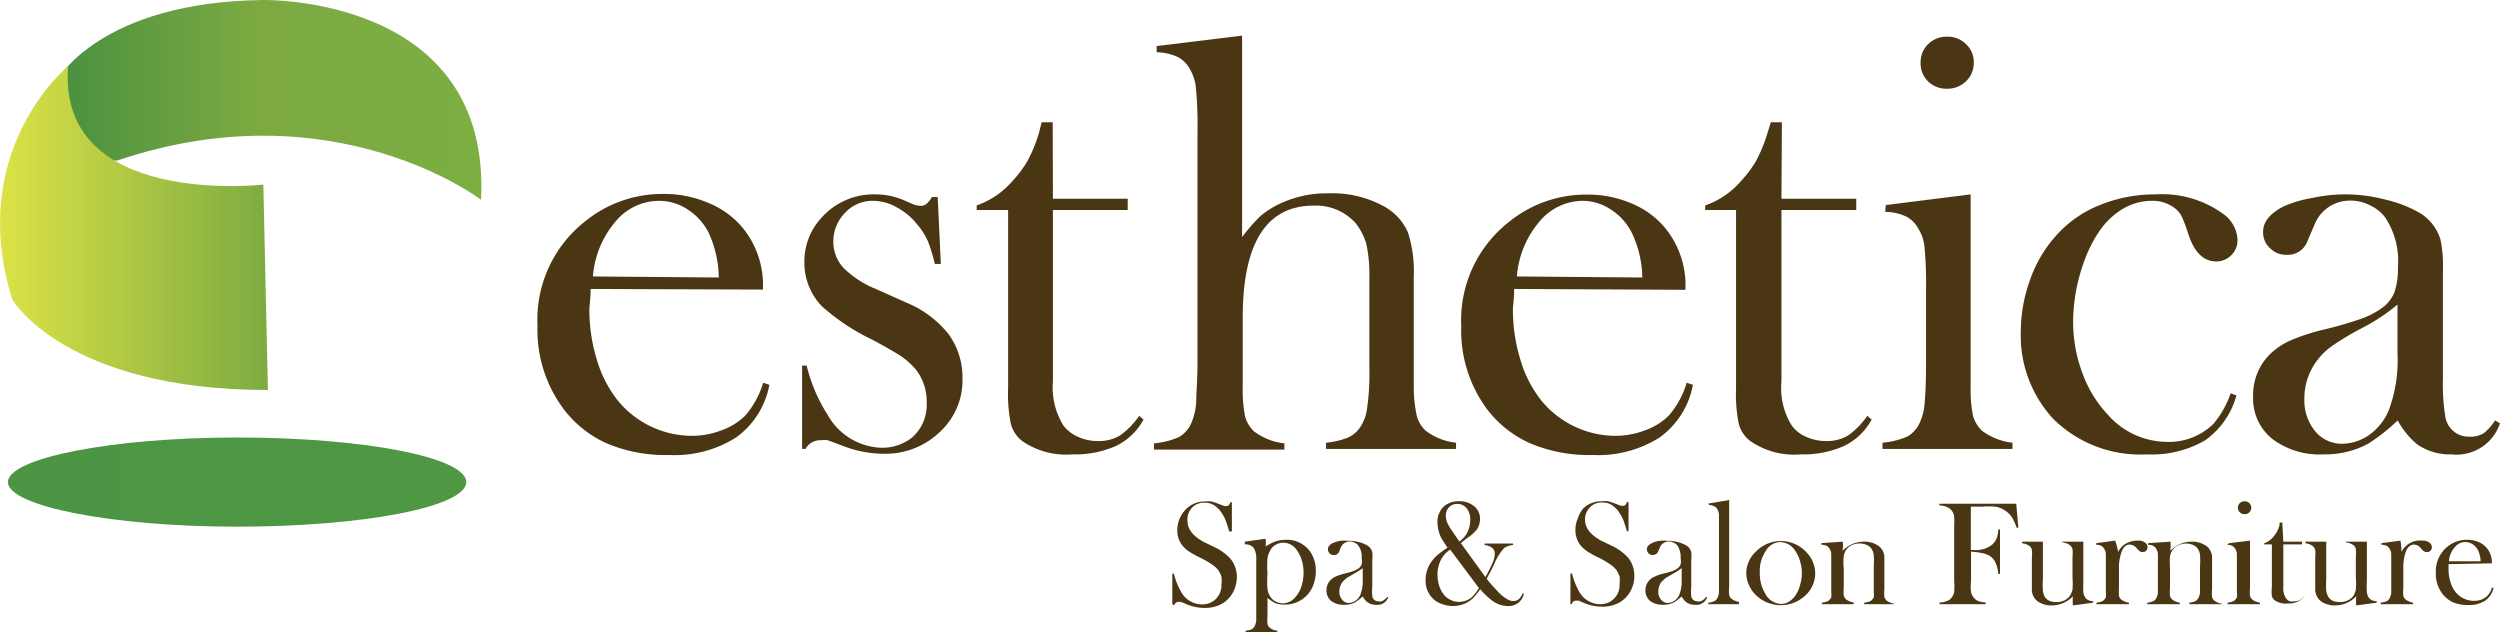
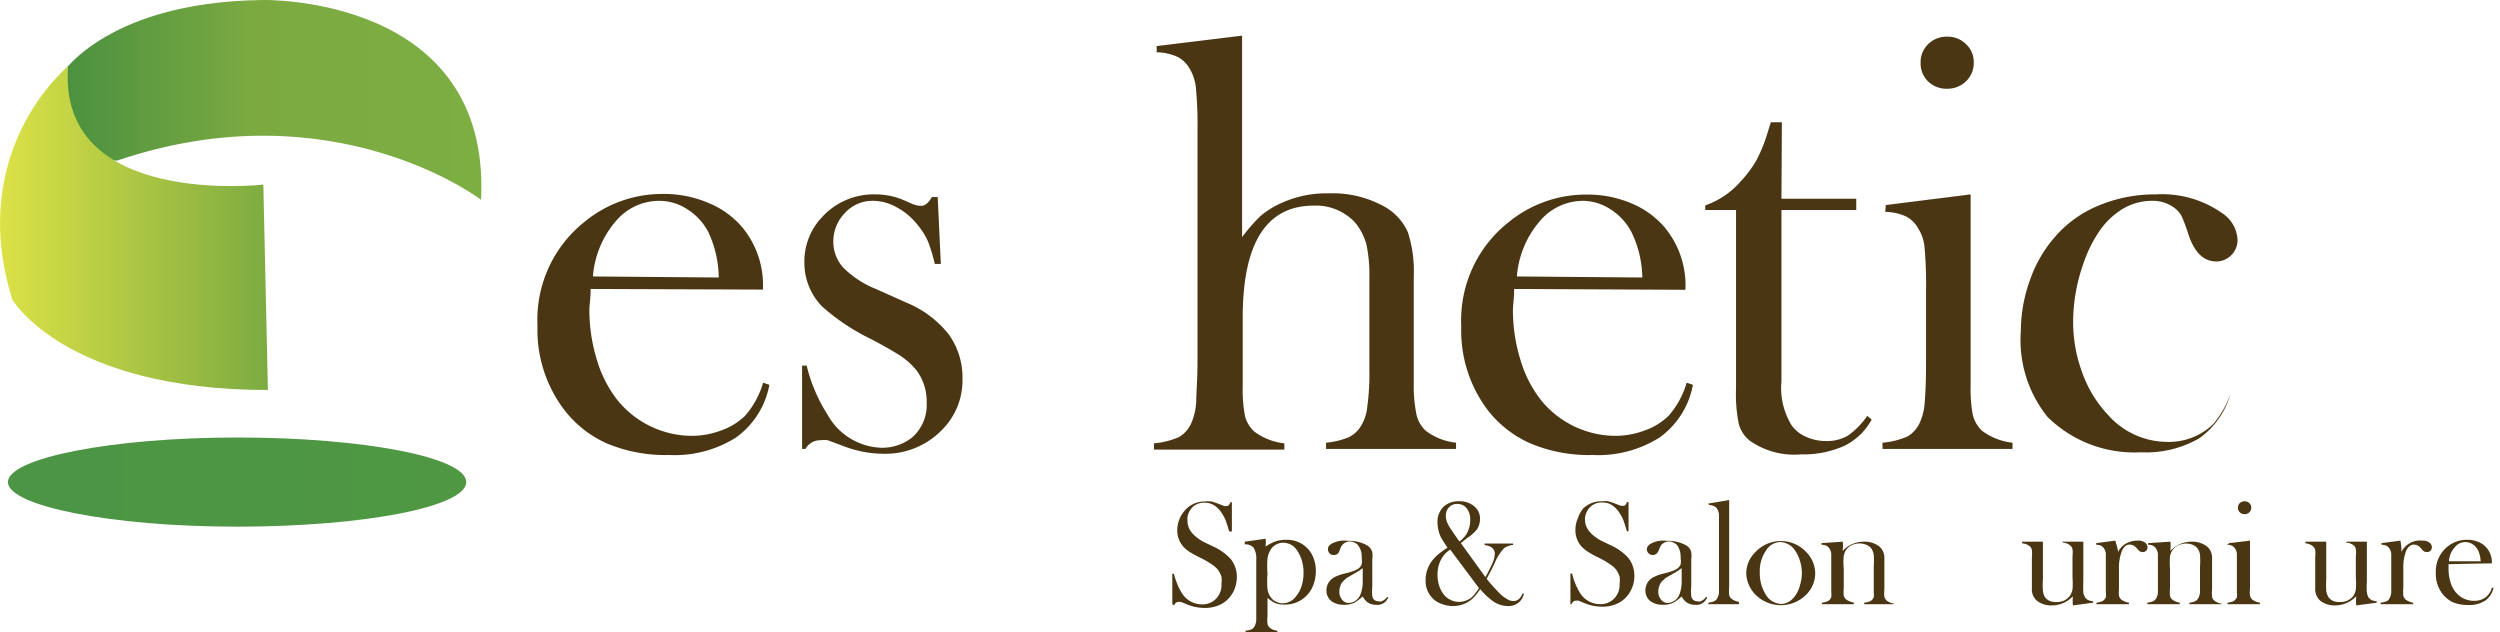
<svg xmlns="http://www.w3.org/2000/svg" width="120" height="30.35" viewBox="0 0 120 30.35">
  <defs>
    <linearGradient id="a" x1="0.38" y1="23.18" x2="22.39" y2="23.18" gradientUnits="userSpaceOnUse">
      <stop offset="0" stop-color="#4b9544" />
      <stop offset="1" stop-color="#4f9743" />
    </linearGradient>
    <linearGradient id="b" x1="2.49" y1="4.8" x2="23.11" y2="4.8" gradientUnits="userSpaceOnUse">
      <stop offset="0" stop-color="#478f40" />
      <stop offset="0.47" stop-color="#7caa41" />
      <stop offset="1" stop-color="#7cae42" />
    </linearGradient>
    <linearGradient id="c" y1="10.95" x2="12.86" y2="10.95" gradientUnits="userSpaceOnUse">
      <stop offset="0" stop-color="#dce246" />
      <stop offset="1" stop-color="#7dab41" />
    </linearGradient>
  </defs>
  <title>72_9</title>
  <path d="M56.27,29l0-1.46h.08a3.21,3.21,0,0,0,.35.88,1.14,1.14,0,0,0,1,.59.9.9,0,0,0,.67-.27.93.93,0,0,0,.26-.69,1.64,1.64,0,0,0,0-.37,1.37,1.37,0,0,0-.16-.32,1.24,1.24,0,0,0-.29-.26,4,4,0,0,0-.57-.33,5.08,5.08,0,0,1-.51-.28,1.48,1.48,0,0,1-.29-.24,1.16,1.16,0,0,1-.3-.81,1.38,1.38,0,0,1,.12-.56,1.43,1.43,0,0,1,.33-.47,1.25,1.25,0,0,1,.88-.34,1.48,1.48,0,0,1,.31,0,3.47,3.47,0,0,1,.38.13l.24.09.11,0c.08,0,.14-.06.17-.18h.08l0,1.4H59c-.06-.22-.12-.39-.16-.51a1.71,1.71,0,0,0-.17-.33,1.26,1.26,0,0,0-.38-.41.86.86,0,0,0-.48-.13.77.77,0,0,0-.62.27.93.93,0,0,0-.15.26A.71.71,0,0,0,57,25c0,.4.25.71.75,1l.5.24a2.5,2.5,0,0,1,.83.6,1.39,1.39,0,0,1,.29.86,1.64,1.64,0,0,1-.13.62,1.43,1.43,0,0,1-.55.64,1.66,1.66,0,0,1-.87.22,2.19,2.19,0,0,1-.87-.18l-.27-.11h-.09a.22.22,0,0,0-.23.17Z" fill="#4b3613" />
  <path d="M60.84,28.7v.89a1.6,1.6,0,0,0,0,.36.34.34,0,0,0,.11.18.61.61,0,0,0,.36.14v.08H59.79v-.08a.82.82,0,0,0,.3-.07.39.39,0,0,0,.15-.18.82.82,0,0,0,.06-.24c0-.11,0-.27,0-.48V26.87a1,1,0,0,0-.12-.57.52.52,0,0,0-.43-.17V26l1-.14a1.15,1.15,0,0,1,0,.31v.06a2.53,2.53,0,0,1,.49-.25,1.63,1.63,0,0,1,.5-.07,1.36,1.36,0,0,1,.92.32,1.3,1.3,0,0,1,.37.51,1.65,1.65,0,0,1,.13.68,1.87,1.87,0,0,1-.14.71,1.44,1.44,0,0,1-1.35.89,1.27,1.27,0,0,1-.46-.07A2.08,2.08,0,0,1,60.84,28.7Zm0-1.17a4.4,4.4,0,0,0,0,.74.86.86,0,0,0,.15.39.63.63,0,0,0,.26.22.72.72,0,0,0,.32.08.81.81,0,0,0,.65-.35,1.4,1.4,0,0,0,.26-.5,2.1,2.1,0,0,0,.09-.61,2,2,0,0,0-.08-.59,1.66,1.66,0,0,0-.24-.5.79.79,0,0,0-.65-.36.73.73,0,0,0-.35.09.63.63,0,0,0-.26.25,1,1,0,0,0-.15.42A4.3,4.3,0,0,0,60.84,27.53Z" fill="#4b3613" />
  <path d="M66.58,28.66l.06,0a.55.55,0,0,1-.59.37.69.69,0,0,1-.41-.12.86.86,0,0,1-.23-.28,3,3,0,0,1-.36.28,1.12,1.12,0,0,1-.53.12,1,1,0,0,1-.62-.18.65.65,0,0,1-.23-.51.71.71,0,0,1,.19-.49.81.81,0,0,1,.24-.17,2.56,2.56,0,0,1,.4-.14,3.65,3.65,0,0,0,.46-.13,1.07,1.07,0,0,0,.24-.12.43.43,0,0,0,.16-.2.8.8,0,0,0,0-.3.9.9,0,0,0-.16-.6.37.37,0,0,0-.18-.14.46.46,0,0,0-.23-.06.47.47,0,0,0-.26.08.48.48,0,0,0-.17.2l-.08.21a.26.26,0,0,1-.26.16.24.24,0,0,1-.2-.08.28.28,0,0,1-.08-.2c0-.12.08-.22.25-.3a1.52,1.52,0,0,1,.34-.1,1.87,1.87,0,0,1,.4,0,1.85,1.85,0,0,1,.46.05,1.68,1.68,0,0,1,.4.15.55.55,0,0,1,.28.34,1.39,1.39,0,0,1,0,.35v1.31a2.2,2.2,0,0,0,0,.45.28.28,0,0,0,.29.25.29.29,0,0,0,.17,0A.69.69,0,0,0,66.58,28.66Zm-1.17-1.39a3,3,0,0,1-.42.27l-.36.21-.18.17a.75.75,0,0,0-.16.48.55.55,0,0,0,.13.38.38.38,0,0,0,.32.16.57.57,0,0,0,.33-.11.66.66,0,0,0,.23-.29,1.75,1.75,0,0,0,.11-.68Z" fill="#4b3613" />
  <path d="M70.12,26.07,71.3,27.7a7.41,7.41,0,0,0,.35-.7,1.14,1.14,0,0,0,.1-.42c0-.23-.16-.37-.49-.42v-.07h1.37v.07a.83.83,0,0,0-.26.06.47.47,0,0,0-.2.12,2.45,2.45,0,0,0-.44.72l-.11.23-.26.49c.09.12.2.25.32.38s.23.25.32.34a1.64,1.64,0,0,0,.35.26.57.57,0,0,0,.29.09.39.39,0,0,0,.26-.09.64.64,0,0,0,.18-.27l.07,0a.74.74,0,0,1-.76.6,1.22,1.22,0,0,1-.41-.07,1.28,1.28,0,0,1-.38-.21,3.36,3.36,0,0,1-.55-.53,3.22,3.22,0,0,1-.26.34,1.35,1.35,0,0,1-.47.35,1.48,1.48,0,0,1-.59.12,1.5,1.5,0,0,1-.55-.11,1.06,1.06,0,0,1-.44-.29,1.16,1.16,0,0,1-.31-.84,1.51,1.51,0,0,1,.3-.92,2.09,2.09,0,0,1,.29-.31,5.27,5.27,0,0,1,.46-.33l0,0c-.14-.21-.24-.37-.31-.49A1.71,1.71,0,0,1,69,25a.85.85,0,0,1,.1-.4.83.83,0,0,1,.36-.4,1.06,1.06,0,0,1,.58-.14,1.08,1.08,0,0,1,.72.24.75.75,0,0,1,.28.61.91.91,0,0,1-.14.49,1.8,1.8,0,0,1-.47.42Zm-.51.31a1.28,1.28,0,0,0-.45.5,1.55,1.55,0,0,0-.16.72,1.82,1.82,0,0,0,.08.52,1.45,1.45,0,0,0,.23.43.9.9,0,0,0,.33.25.86.86,0,0,0,.39.09,1,1,0,0,0,.59-.2,1.45,1.45,0,0,0,.17-.18,2.36,2.36,0,0,0,.2-.28Zm.45-.39a1.82,1.82,0,0,0,.24-.23,1,1,0,0,0,.15-.24,1.31,1.31,0,0,0,.12-.56.82.82,0,0,0-.17-.56.54.54,0,0,0-.45-.21.52.52,0,0,0-.4.16.58.58,0,0,0-.15.41.89.89,0,0,0,.06.31,2.18,2.18,0,0,0,.24.41Q69.87,25.74,70.06,26Z" fill="#4b3613" />
  <path d="M75.38,29V27.53h.08a3.21,3.21,0,0,0,.35.88,1.14,1.14,0,0,0,1,.59.9.9,0,0,0,.67-.27.93.93,0,0,0,.26-.69,1.64,1.64,0,0,0,0-.37,1.37,1.37,0,0,0-.16-.32,1.24,1.24,0,0,0-.29-.26,4,4,0,0,0-.57-.33,5.08,5.08,0,0,1-.51-.28,1.85,1.85,0,0,1-.29-.24,1.16,1.16,0,0,1-.3-.81,1.38,1.38,0,0,1,.12-.56A1.43,1.43,0,0,1,76,24.4a1.25,1.25,0,0,1,.88-.34,1.48,1.48,0,0,1,.31,0,3.47,3.47,0,0,1,.38.13l.24.09.11,0c.08,0,.14-.06.17-.18h.08l0,1.4h-.08c-.06-.22-.12-.39-.16-.51a1.71,1.71,0,0,0-.17-.33,1.26,1.26,0,0,0-.38-.41.82.82,0,0,0-.48-.13.77.77,0,0,0-.62.27.93.93,0,0,0-.15.26.71.71,0,0,0-.05.29c0,.4.25.71.75,1l.5.24a2.5,2.5,0,0,1,.83.6,1.39,1.39,0,0,1,.29.86,1.47,1.47,0,0,1-.13.62,1.43,1.43,0,0,1-.55.64,1.66,1.66,0,0,1-.87.22,2.19,2.19,0,0,1-.87-.18l-.26-.11h-.1a.22.22,0,0,0-.23.17Z" fill="#4b3613" />
  <path d="M81.89,28.66l.06,0a.55.55,0,0,1-.59.37.69.69,0,0,1-.41-.12.86.86,0,0,1-.23-.28,3,3,0,0,1-.36.28,1.12,1.12,0,0,1-.53.12,1,1,0,0,1-.62-.18.65.65,0,0,1-.23-.51.71.71,0,0,1,.19-.49.74.74,0,0,1,.25-.17,2.08,2.08,0,0,1,.39-.14,3.65,3.65,0,0,0,.46-.13.89.89,0,0,0,.24-.12.43.43,0,0,0,.16-.2.8.8,0,0,0,0-.3,1,1,0,0,0-.15-.6.45.45,0,0,0-.19-.14.46.46,0,0,0-.23-.06.44.44,0,0,0-.25.08.37.37,0,0,0-.17.2l-.09.21a.29.29,0,0,1-.46.08.28.28,0,0,1-.08-.2c0-.12.09-.22.26-.3a1.25,1.25,0,0,1,.34-.1,1.78,1.78,0,0,1,.39,0,1.85,1.85,0,0,1,.46.05,1.68,1.68,0,0,1,.4.15.52.52,0,0,1,.28.34,1.39,1.39,0,0,1,0,.35v1.31a2.2,2.2,0,0,0,0,.45.28.28,0,0,0,.29.25.29.29,0,0,0,.17,0A.69.69,0,0,0,81.89,28.66Zm-1.17-1.39a3,3,0,0,1-.42.27l-.36.21-.18.17a.75.75,0,0,0-.16.48.55.55,0,0,0,.13.38.38.38,0,0,0,.32.16.57.57,0,0,0,.33-.11.66.66,0,0,0,.23-.29,1.75,1.75,0,0,0,.11-.68Z" fill="#4b3613" />
  <path d="M82,24.17,83,24v4.2a1.6,1.6,0,0,0,0,.36.34.34,0,0,0,.11.18.82.82,0,0,0,.36.15V29H82v-.07a1,1,0,0,0,.3-.08.34.34,0,0,0,.15-.18.59.59,0,0,0,.06-.24c0-.11,0-.27,0-.48V25.18c0-.24,0-.4,0-.5a.67.67,0,0,0-.08-.24.29.29,0,0,0-.15-.14.59.59,0,0,0-.24-.06Z" fill="#4b3613" />
  <path d="M83.82,27.51a1.42,1.42,0,0,1,.43-1,1.67,1.67,0,0,1,2.46,0,1.46,1.46,0,0,1,.42,1,1.44,1.44,0,0,1-.4,1,1.72,1.72,0,0,1-2.5,0,1.57,1.57,0,0,1-.3-.47A1.49,1.49,0,0,1,83.82,27.51Zm.65,0a1.89,1.89,0,0,0,.27,1,.9.9,0,0,0,.76.48.72.72,0,0,0,.37-.11,1,1,0,0,0,.31-.3,1.48,1.48,0,0,0,.22-.49,2,2,0,0,0,.09-.58,2,2,0,0,0-.09-.58,1.72,1.72,0,0,0-.24-.51.88.88,0,0,0-.71-.4.82.82,0,0,0-.69.42A1.71,1.71,0,0,0,84.47,27.47Z" fill="#4b3613" />
  <path d="M88.45,26a1.28,1.28,0,0,1,0,.38v.06a1.39,1.39,0,0,1,1-.44,1.17,1.17,0,0,1,.73.21.7.7,0,0,1,.27.59v1.49a1.6,1.6,0,0,0,0,.36.42.42,0,0,0,.11.18.88.88,0,0,0,.36.15V29H89.48v-.07a1.12,1.12,0,0,0,.31-.08.45.45,0,0,0,.15-.18.89.89,0,0,0,0-.24c0-.11,0-.27,0-.47v-.75a3.85,3.85,0,0,0,0-.57.76.76,0,0,0-.1-.29.55.55,0,0,0-.23-.19.88.88,0,0,0-.71,0,.71.71,0,0,0-.27.21.75.75,0,0,0-.13.32,2.81,2.81,0,0,0,0,.59v.95a1.73,1.73,0,0,0,0,.36.42.42,0,0,0,.11.18.87.87,0,0,0,.37.15V29H87.45v-.07a1,1,0,0,0,.3-.08.45.45,0,0,0,.15-.18.89.89,0,0,0,0-.24c0-.11,0-.27,0-.47v-.87c0-.24,0-.41,0-.51a.52.52,0,0,0-.08-.24.47.47,0,0,0-.14-.14.55.55,0,0,0-.25-.05v-.08Z" fill="#4b3613" />
-   <path d="M94.61,26.48v1.41a2.3,2.3,0,0,0,0,.53.67.67,0,0,0,.15.29.54.54,0,0,0,.22.15,1.39,1.39,0,0,0,.33.06V29H93.1v-.08a.87.87,0,0,0,.32-.06.48.48,0,0,0,.23-.14.71.71,0,0,0,.15-.3,3.48,3.48,0,0,0,0-.53v-2.6a3.83,3.83,0,0,0,0-.47.55.55,0,0,0-.3-.46.91.91,0,0,0-.41-.1v-.08h3.69l.1,1.15h-.08a2.8,2.8,0,0,0-.17-.4,1.16,1.16,0,0,0-.46-.47,1.06,1.06,0,0,0-.4-.14,3.42,3.42,0,0,0-.62,0h-.55v2.08h.14a1.24,1.24,0,0,0,.91-.28.92.92,0,0,0,.19-.28,1.5,1.5,0,0,0,.08-.43H96l0,2.14h-.08a1.62,1.62,0,0,0-.14-.55.72.72,0,0,0-.28-.32,1,1,0,0,0-.35-.13A3.59,3.59,0,0,0,94.61,26.48Z" fill="#4b3613" />
  <path d="M99.5,29.06a2.12,2.12,0,0,1,0-.44,1.39,1.39,0,0,1-1,.44,1.11,1.11,0,0,1-.71-.21.71.71,0,0,1-.26-.6v-1.5a1.5,1.5,0,0,0,0-.35.32.32,0,0,0-.1-.18.68.68,0,0,0-.37-.14V26h1v1.79a3.78,3.78,0,0,0,0,.56.82.82,0,0,0,.09.3.59.59,0,0,0,.22.19.88.88,0,0,0,.33.06.94.94,0,0,0,.37-.07.82.82,0,0,0,.27-.21.92.92,0,0,0,.14-.32,4.07,4.07,0,0,0,0-.59v-1a1.5,1.5,0,0,0,0-.35.34.34,0,0,0-.11-.18.65.65,0,0,0-.37-.14V26h1v1.91a5,5,0,0,0,0,.51.52.52,0,0,0,.08.24.33.33,0,0,0,.15.14.59.59,0,0,0,.24.06v.07Z" fill="#4b3613" />
  <path d="M101.67,26.49a1.08,1.08,0,0,1,.28-.34,1.13,1.13,0,0,1,.67-.2.52.52,0,0,1,.35.1.28.28,0,0,1,.11.22.22.22,0,0,1-.07.17.23.23,0,0,1-.16.06.26.26,0,0,1-.21-.1l-.11-.12a.43.43,0,0,0-.31-.14c-.16,0-.28.11-.37.31a2.25,2.25,0,0,0-.14.87v.92a2.93,2.93,0,0,0,0,.36.42.42,0,0,0,.11.18.87.87,0,0,0,.37.15V29h-1.56v-.07a1,1,0,0,0,.3-.08.45.45,0,0,0,.15-.18.89.89,0,0,0,0-.24c0-.11,0-.27,0-.47v-.87c0-.24,0-.41,0-.51a.52.52,0,0,0-.08-.24.38.38,0,0,0-.14-.14.54.54,0,0,0-.24-.05v-.08l.91-.12A3,3,0,0,1,101.67,26.49Z" fill="#4b3613" />
  <path d="M104.18,26a1.73,1.73,0,0,1,0,.38v.06a1.39,1.39,0,0,1,1-.44,1.19,1.19,0,0,1,.73.21.7.7,0,0,1,.27.59v1.49a1.6,1.6,0,0,0,0,.36.29.29,0,0,0,.11.18.77.77,0,0,0,.36.15V29h-1.56v-.07a1,1,0,0,0,.3-.08.45.45,0,0,0,.15-.18.82.82,0,0,0,.06-.24c0-.11,0-.27,0-.47v-.75a3.85,3.85,0,0,0,0-.57.62.62,0,0,0-.1-.29.55.55,0,0,0-.23-.19.88.88,0,0,0-.33-.07.91.91,0,0,0-.37.08.64.64,0,0,0-.27.21.77.77,0,0,0-.14.32,4.07,4.07,0,0,0,0,.59v.95a1.6,1.6,0,0,0,0,.36.34.34,0,0,0,.11.18.82.82,0,0,0,.36.15V29h-1.56v-.07a1,1,0,0,0,.3-.08.34.34,0,0,0,.15-.18.59.59,0,0,0,.06-.24c0-.11,0-.27,0-.47v-.87c0-.24,0-.41,0-.51a.67.67,0,0,0-.08-.24.4.4,0,0,0-.15-.14.48.48,0,0,0-.24-.05v-.08Z" fill="#4b3613" />
  <path d="M107,26.07l1-.12v2.3a1.5,1.5,0,0,0,0,.35.42.42,0,0,0,.11.18.87.87,0,0,0,.37.15V29h-1.56v-.07a1,1,0,0,0,.3-.08.45.45,0,0,0,.15-.18.89.89,0,0,0,0-.24c0-.11,0-.27,0-.47v-.87c0-.24,0-.41,0-.51a.52.52,0,0,0-.08-.24.47.47,0,0,0-.14-.14.55.55,0,0,0-.25-.05Zm.74-1.39a.32.32,0,0,1-.23-.09.31.31,0,0,1,0-.44.34.34,0,0,1,.46,0,.31.31,0,0,1,0,.44A.32.32,0,0,1,107.71,24.68Z" fill="#4b3613" />
-   <path d="M109.6,26h.9v.13h-.9v2.06a.84.84,0,0,0,.13.53.47.47,0,0,0,.17.14.67.67,0,0,0,.24,0,.5.5,0,0,0,.26-.06.89.89,0,0,0,.24-.24l0,0a.76.76,0,0,1-.33.31,1.15,1.15,0,0,1-.52.1.93.93,0,0,1-.61-.16.37.37,0,0,1-.13-.2,1.86,1.86,0,0,1,0-.43V26.13h-.37v-.05a1,1,0,0,0,.42-.29,1.43,1.43,0,0,0,.19-.26,1.75,1.75,0,0,0,.13-.33l0-.12h.13Z" fill="#4b3613" />
  <path d="M113.1,29.06a2.12,2.12,0,0,1,0-.44,1.41,1.41,0,0,1-1,.44,1.13,1.13,0,0,1-.71-.21.74.74,0,0,1-.26-.6v-1.5a1.5,1.5,0,0,0,0-.35.34.34,0,0,0-.11-.18.64.64,0,0,0-.36-.14V26h1v1.79a4.13,4.13,0,0,0,0,.56.81.81,0,0,0,.1.3.52.52,0,0,0,.22.19.83.83,0,0,0,.32.06.87.87,0,0,0,.37-.07.76.76,0,0,0,.28-.21.9.9,0,0,0,.13-.32,3.74,3.74,0,0,0,0-.59v-1a1.5,1.5,0,0,0,0-.35.32.32,0,0,0-.1-.18.68.68,0,0,0-.37-.14V26h1v1.91a3.13,3.13,0,0,0,0,.51.68.68,0,0,0,.07.24.48.48,0,0,0,.15.14.7.7,0,0,0,.25.06v.07Z" fill="#4b3613" />
  <path d="M115.27,26.49a1,1,0,0,1,1-.54.52.52,0,0,1,.35.1.28.28,0,0,1,.11.22.26.26,0,0,1-.07.17.24.24,0,0,1-.17.06.26.26,0,0,1-.21-.1l-.11-.12a.41.41,0,0,0-.3-.14c-.16,0-.29.11-.38.31a2.28,2.28,0,0,0-.13.87v.92a1.6,1.6,0,0,0,0,.36.42.42,0,0,0,.11.18.88.88,0,0,0,.36.15V29h-1.56v-.07a1.23,1.23,0,0,0,.31-.08.37.37,0,0,0,.14-.18.59.59,0,0,0,.06-.24c0-.11,0-.27,0-.47v-.87c0-.24,0-.41,0-.51a.52.52,0,0,0-.08-.24.47.47,0,0,0-.14-.14.55.55,0,0,0-.25-.05v-.08l.91-.12A3,3,0,0,1,115.27,26.49Z" fill="#4b3613" />
  <path d="M117.53,27.08c0,.11,0,.2,0,.25a2.08,2.08,0,0,0,.09.6,1.33,1.33,0,0,0,.25.49,1.1,1.1,0,0,0,.39.31,1.17,1.17,0,0,0,.49.11,1,1,0,0,0,.36-.06.8.8,0,0,0,.28-.18.89.89,0,0,0,.22-.39l.08,0a1,1,0,0,1-.4.62,1.38,1.38,0,0,1-.8.21,1.9,1.9,0,0,1-.75-.13,1.43,1.43,0,0,1-.52-.43,1.57,1.57,0,0,1-.3-1,1.52,1.52,0,0,1,.57-1.25,1.45,1.45,0,0,1,.94-.32,1.27,1.27,0,0,1,.52.1,1,1,0,0,1,.41.29,1.07,1.07,0,0,1,.25.74Zm1.54-.14a1.37,1.37,0,0,0-.13-.54.78.78,0,0,0-.26-.28.64.64,0,0,0-.86.16,1.09,1.09,0,0,0-.27.66Z" fill="#4b3613" />
  <path d="M28.35,13.87c0,.46-.06.79-.06,1a8.12,8.12,0,0,0,.36,2.4,5.76,5.76,0,0,0,1,1.95,4.62,4.62,0,0,0,3.53,1.7,4,4,0,0,0,1.44-.26,3.1,3.1,0,0,0,1.14-.7,4.16,4.16,0,0,0,.87-1.59l.3.1A4,4,0,0,1,35.33,21a5.52,5.52,0,0,1-3.21.84,7.24,7.24,0,0,1-3-.56A5.29,5.29,0,0,1,27,19.56a6.34,6.34,0,0,1-1.2-3.93,6,6,0,0,1,2.28-5,5.86,5.86,0,0,1,3.77-1.32A5.34,5.34,0,0,1,34,9.74a4.2,4.2,0,0,1,1.62,1.16,4.35,4.35,0,0,1,1,3Zm6.15-.55A5.27,5.27,0,0,0,34,11.14a2.87,2.87,0,0,0-1-1.09,2.46,2.46,0,0,0-1.35-.41,2.72,2.72,0,0,0-2.11,1,4.6,4.6,0,0,0-1.08,2.63Z" fill="#4a3613" />
  <path d="M38.5,21.55v-4h.22a7.72,7.72,0,0,0,1,2.35,3.07,3.07,0,0,0,2.53,1.59A2.31,2.31,0,0,0,43.78,21a2.08,2.08,0,0,0,.7-1.68,2.49,2.49,0,0,0-.5-1.56,3.74,3.74,0,0,0-.71-.65c-.29-.19-.77-.47-1.45-.83a10.11,10.11,0,0,1-2.37-1.58,3,3,0,0,1-.84-2.09,3.09,3.09,0,0,1,.85-2.19A3.35,3.35,0,0,1,42,9.33a3.48,3.48,0,0,1,1.34.26l.48.21a1.09,1.09,0,0,0,.4.08q.27,0,.51-.42h.28l.15,3.21h-.29a7.75,7.75,0,0,0-.33-1.09,3.37,3.37,0,0,0-.5-.79,3.15,3.15,0,0,0-1-.84,2.33,2.33,0,0,0-1.14-.31,1.78,1.78,0,0,0-1.34.58,1.94,1.94,0,0,0-.56,1.4,1.84,1.84,0,0,0,.5,1.25,4.72,4.72,0,0,0,1.54,1l1.5.67a5,5,0,0,1,2,1.51,3.55,3.55,0,0,1,.66,2.14,3.36,3.36,0,0,1-1,2.46,3.78,3.78,0,0,1-2.82,1.13,5.39,5.39,0,0,1-1.9-.37l-.75-.28a1.39,1.39,0,0,0-.32,0,.82.82,0,0,0-.75.42Z" fill="#4a3613" />
-   <path d="M50.54,9.54h3.59v.54H50.54V18.3a3.49,3.49,0,0,0,.5,2.12,1.77,1.77,0,0,0,.71.55,2.26,2.26,0,0,0,.94.2,2,2,0,0,0,1.06-.26,3.81,3.81,0,0,0,.93-.95l.21.18a3,3,0,0,1-1.31,1.26,4.82,4.82,0,0,1-2.1.41,3.74,3.74,0,0,1-2.43-.65,1.56,1.56,0,0,1-.53-.82,7.19,7.19,0,0,1-.13-1.7V10.08H46.88V9.86a4,4,0,0,0,1.7-1.15,5.64,5.64,0,0,0,.75-1,7.28,7.28,0,0,0,.54-1.33L50,5.87h.53Z" fill="#4a3613" />
  <path d="M59.62,1.71v9.67a8.75,8.75,0,0,1,.87-1,4.16,4.16,0,0,1,.92-.59,5.22,5.22,0,0,1,2.34-.51,5.15,5.15,0,0,1,2.76.67,2.65,2.65,0,0,1,1.07,1.2,6.13,6.13,0,0,1,.28,2.14v4.12l0,1.07A6.73,6.73,0,0,0,68,19.94a1.52,1.52,0,0,0,.44.74,2.93,2.93,0,0,0,1.45.57v.3H63.65v-.3A3.79,3.79,0,0,0,64.71,21a1.41,1.41,0,0,0,.57-.48,2.12,2.12,0,0,0,.35-1,11.64,11.64,0,0,0,.1-1.8V13.31a6.86,6.86,0,0,0-.15-1.61,2.86,2.86,0,0,0-.52-1,2.56,2.56,0,0,0-2-.83c-2.28,0-3.41,1.8-3.41,5.39v3.3a6.73,6.73,0,0,0,.11,1.41,1.52,1.52,0,0,0,.44.74,2.93,2.93,0,0,0,1.45.57v.3H55.39v-.3a3.76,3.76,0,0,0,1.22-.31,1.49,1.49,0,0,0,.59-.7,3.1,3.1,0,0,0,.22-1c0-.44.06-1.07.06-1.9V6.29a18.9,18.9,0,0,0-.07-2,2.22,2.22,0,0,0-.31-1,1.41,1.41,0,0,0-.58-.56,2.48,2.48,0,0,0-1-.22V2.21Z" fill="#4a3613" />
  <path d="M72.68,13.87c0,.46-.06.79-.06,1a8.12,8.12,0,0,0,.36,2.4,5.76,5.76,0,0,0,1,1.95,4.62,4.62,0,0,0,3.53,1.7,4,4,0,0,0,1.44-.26,3.1,3.1,0,0,0,1.14-.7,4.16,4.16,0,0,0,.87-1.59l.3.1A4,4,0,0,1,79.66,21a5.52,5.52,0,0,1-3.21.84,7.27,7.27,0,0,1-3-.56,5.29,5.29,0,0,1-2.11-1.69,6.34,6.34,0,0,1-1.2-3.93,6,6,0,0,1,2.28-5,5.86,5.86,0,0,1,3.77-1.32,5.34,5.34,0,0,1,2.09.41,4.2,4.2,0,0,1,1.62,1.16,4.35,4.35,0,0,1,1,3Zm6.15-.55a5.12,5.12,0,0,0-.52-2.18,2.87,2.87,0,0,0-1-1.09A2.46,2.46,0,0,0,76,9.64a2.72,2.72,0,0,0-2.11,1,4.6,4.6,0,0,0-1.08,2.63Z" fill="#4a3613" />
  <path d="M85.51,9.54H89.1v.54H85.51V18.3A3.42,3.42,0,0,0,86,20.42a1.67,1.67,0,0,0,.7.55,2.3,2.3,0,0,0,.94.2,2,2,0,0,0,1.06-.26,3.81,3.81,0,0,0,.93-.95l.21.18a3,3,0,0,1-1.31,1.26,4.8,4.8,0,0,1-2.09.41A3.7,3.7,0,0,1,84,21.16a1.52,1.52,0,0,1-.54-.82,7.19,7.19,0,0,1-.13-1.7V10.08H81.85V9.86a4,4,0,0,0,1.7-1.15,5.64,5.64,0,0,0,.75-1,7.28,7.28,0,0,0,.54-1.33L85,5.87h.53Z" fill="#4a3613" />
  <path d="M90.52,9.84l4.07-.51v9.21a6.62,6.62,0,0,0,.11,1.4,1.6,1.6,0,0,0,.44.74,3,3,0,0,0,1.46.57v.3H90.36v-.3a3.76,3.76,0,0,0,1.22-.31,1.49,1.49,0,0,0,.59-.7,2.78,2.78,0,0,0,.22-1q.06-.66.06-1.89V13.9a18.9,18.9,0,0,0-.07-2,2,2,0,0,0-.31-.94,1.38,1.38,0,0,0-.58-.57,2.48,2.48,0,0,0-1-.22Zm2.94-5.58a1.26,1.26,0,0,1-.91-.35A1.2,1.2,0,0,1,92.19,3a1.19,1.19,0,0,1,.36-.88,1.26,1.26,0,0,1,.91-.36,1.24,1.24,0,0,1,.91.36,1.16,1.16,0,0,1,.37.88,1.2,1.2,0,0,1-.36.89A1.28,1.28,0,0,1,93.46,4.26Z" fill="#4a3613" />
-   <path d="M107.07,18.88l.28.1a3.9,3.9,0,0,1-1.51,2.16,5.11,5.11,0,0,1-2.8.67,5.93,5.93,0,0,1-4.48-1.7A5.88,5.88,0,0,1,97,15.9a7.26,7.26,0,0,1,.44-2.46,6.19,6.19,0,0,1,1.2-2.07,5.53,5.53,0,0,1,2.11-1.51,7,7,0,0,1,2.74-.53,5,5,0,0,1,3.2.92,1.61,1.61,0,0,1,.71,1.24,1,1,0,0,1-.3.76,1,1,0,0,1-.72.3c-.61,0-1.06-.44-1.35-1.34a7.39,7.39,0,0,0-.32-.85,1.18,1.18,0,0,0-.35-.39,1.73,1.73,0,0,0-1.07-.33,2.73,2.73,0,0,0-1.53.47,3.65,3.65,0,0,0-1,1,6.4,6.4,0,0,0-.76,1.55,8.48,8.48,0,0,0-.49,2.8,7,7,0,0,0,.45,2.46,5.73,5.73,0,0,0,1.23,2A3.81,3.81,0,0,0,104,21.21a3.06,3.06,0,0,0,2.24-.86A4.57,4.57,0,0,0,107.07,18.88Z" fill="#4a3613" />
-   <path d="M119.76,20.18l.24.14a2.2,2.2,0,0,1-2.33,1.49,2.72,2.72,0,0,1-1.67-.5,3.92,3.92,0,0,1-.91-1.13,9.18,9.18,0,0,1-1.42,1.12,4.37,4.37,0,0,1-2.14.51,3.77,3.77,0,0,1-2.47-.75,2.48,2.48,0,0,1-.91-2,2.77,2.77,0,0,1,.75-2,3.39,3.39,0,0,1,1-.7,9.86,9.86,0,0,1,1.6-.53,18.8,18.8,0,0,0,1.81-.52,3.83,3.83,0,0,0,1-.51,1.72,1.72,0,0,0,.62-.76,3.54,3.54,0,0,0,.17-1.21,3.77,3.77,0,0,0-.63-2.42,2,2,0,0,0-.72-.56,2,2,0,0,0-.93-.22,1.82,1.82,0,0,0-1.71,1.12l-.35.82a1,1,0,0,1-1,.66,1.06,1.06,0,0,1-.8-.32,1,1,0,0,1-.33-.79c0-.48.34-.89,1-1.22A5.73,5.73,0,0,1,111,9.5a7.41,7.41,0,0,1,3.41.06,6.1,6.1,0,0,1,1.59.58,2.25,2.25,0,0,1,1.14,1.35,6,6,0,0,1,.12,1.43v5.23a10,10,0,0,0,.11,1.81,1.13,1.13,0,0,0,1.16,1,1.2,1.2,0,0,0,.68-.16A2.36,2.36,0,0,0,119.76,20.18Zm-4.68-5.56a9.32,9.32,0,0,1-1.67,1.11,13.56,13.56,0,0,0-1.42.84,3.26,3.26,0,0,0-.72.67,3,3,0,0,0-.66,1.91,2.33,2.33,0,0,0,.51,1.54,1.65,1.65,0,0,0,1.3.61,2.3,2.3,0,0,0,1.31-.43,2.76,2.76,0,0,0,.92-1.15,6.87,6.87,0,0,0,.43-2.75Z" fill="#4a3613" />
+   <path d="M107.07,18.88a3.9,3.9,0,0,1-1.51,2.16,5.11,5.11,0,0,1-2.8.67,5.93,5.93,0,0,1-4.48-1.7A5.88,5.88,0,0,1,97,15.9a7.26,7.26,0,0,1,.44-2.46,6.19,6.19,0,0,1,1.2-2.07,5.53,5.53,0,0,1,2.11-1.51,7,7,0,0,1,2.74-.53,5,5,0,0,1,3.2.92,1.61,1.61,0,0,1,.71,1.24,1,1,0,0,1-.3.76,1,1,0,0,1-.72.3c-.61,0-1.06-.44-1.35-1.34a7.39,7.39,0,0,0-.32-.85,1.18,1.18,0,0,0-.35-.39,1.73,1.73,0,0,0-1.07-.33,2.73,2.73,0,0,0-1.53.47,3.65,3.65,0,0,0-1,1,6.4,6.4,0,0,0-.76,1.55,8.48,8.48,0,0,0-.49,2.8,7,7,0,0,0,.45,2.46,5.73,5.73,0,0,0,1.23,2A3.81,3.81,0,0,0,104,21.21a3.06,3.06,0,0,0,2.24-.86A4.57,4.57,0,0,0,107.07,18.88Z" fill="#4a3613" />
  <path d="M11.38,21c-6.07,0-11,1-11,2.14s4.93,2.14,11,2.14,11-.95,11-2.14S17.46,21,11.38,21Z" fill-rule="evenodd" fill="url(#a)" />
  <path d="M2.78,3.8S4.82.11,12.59,0c0,0,11-.27,10.5,9.59,0,0-7.07-5.41-17.47-1.88C5.62,7.71,1.34,7.61,2.78,3.8Z" fill-rule="evenodd" fill="url(#b)" />
  <path d="M3.27,3.18s-4.93,4-2.68,11.2c0,0,2.52,4.34,12.27,4.34l-.22-9.86S2.73,10,3.27,3.18Z" fill-rule="evenodd" fill="url(#c)" />
</svg>